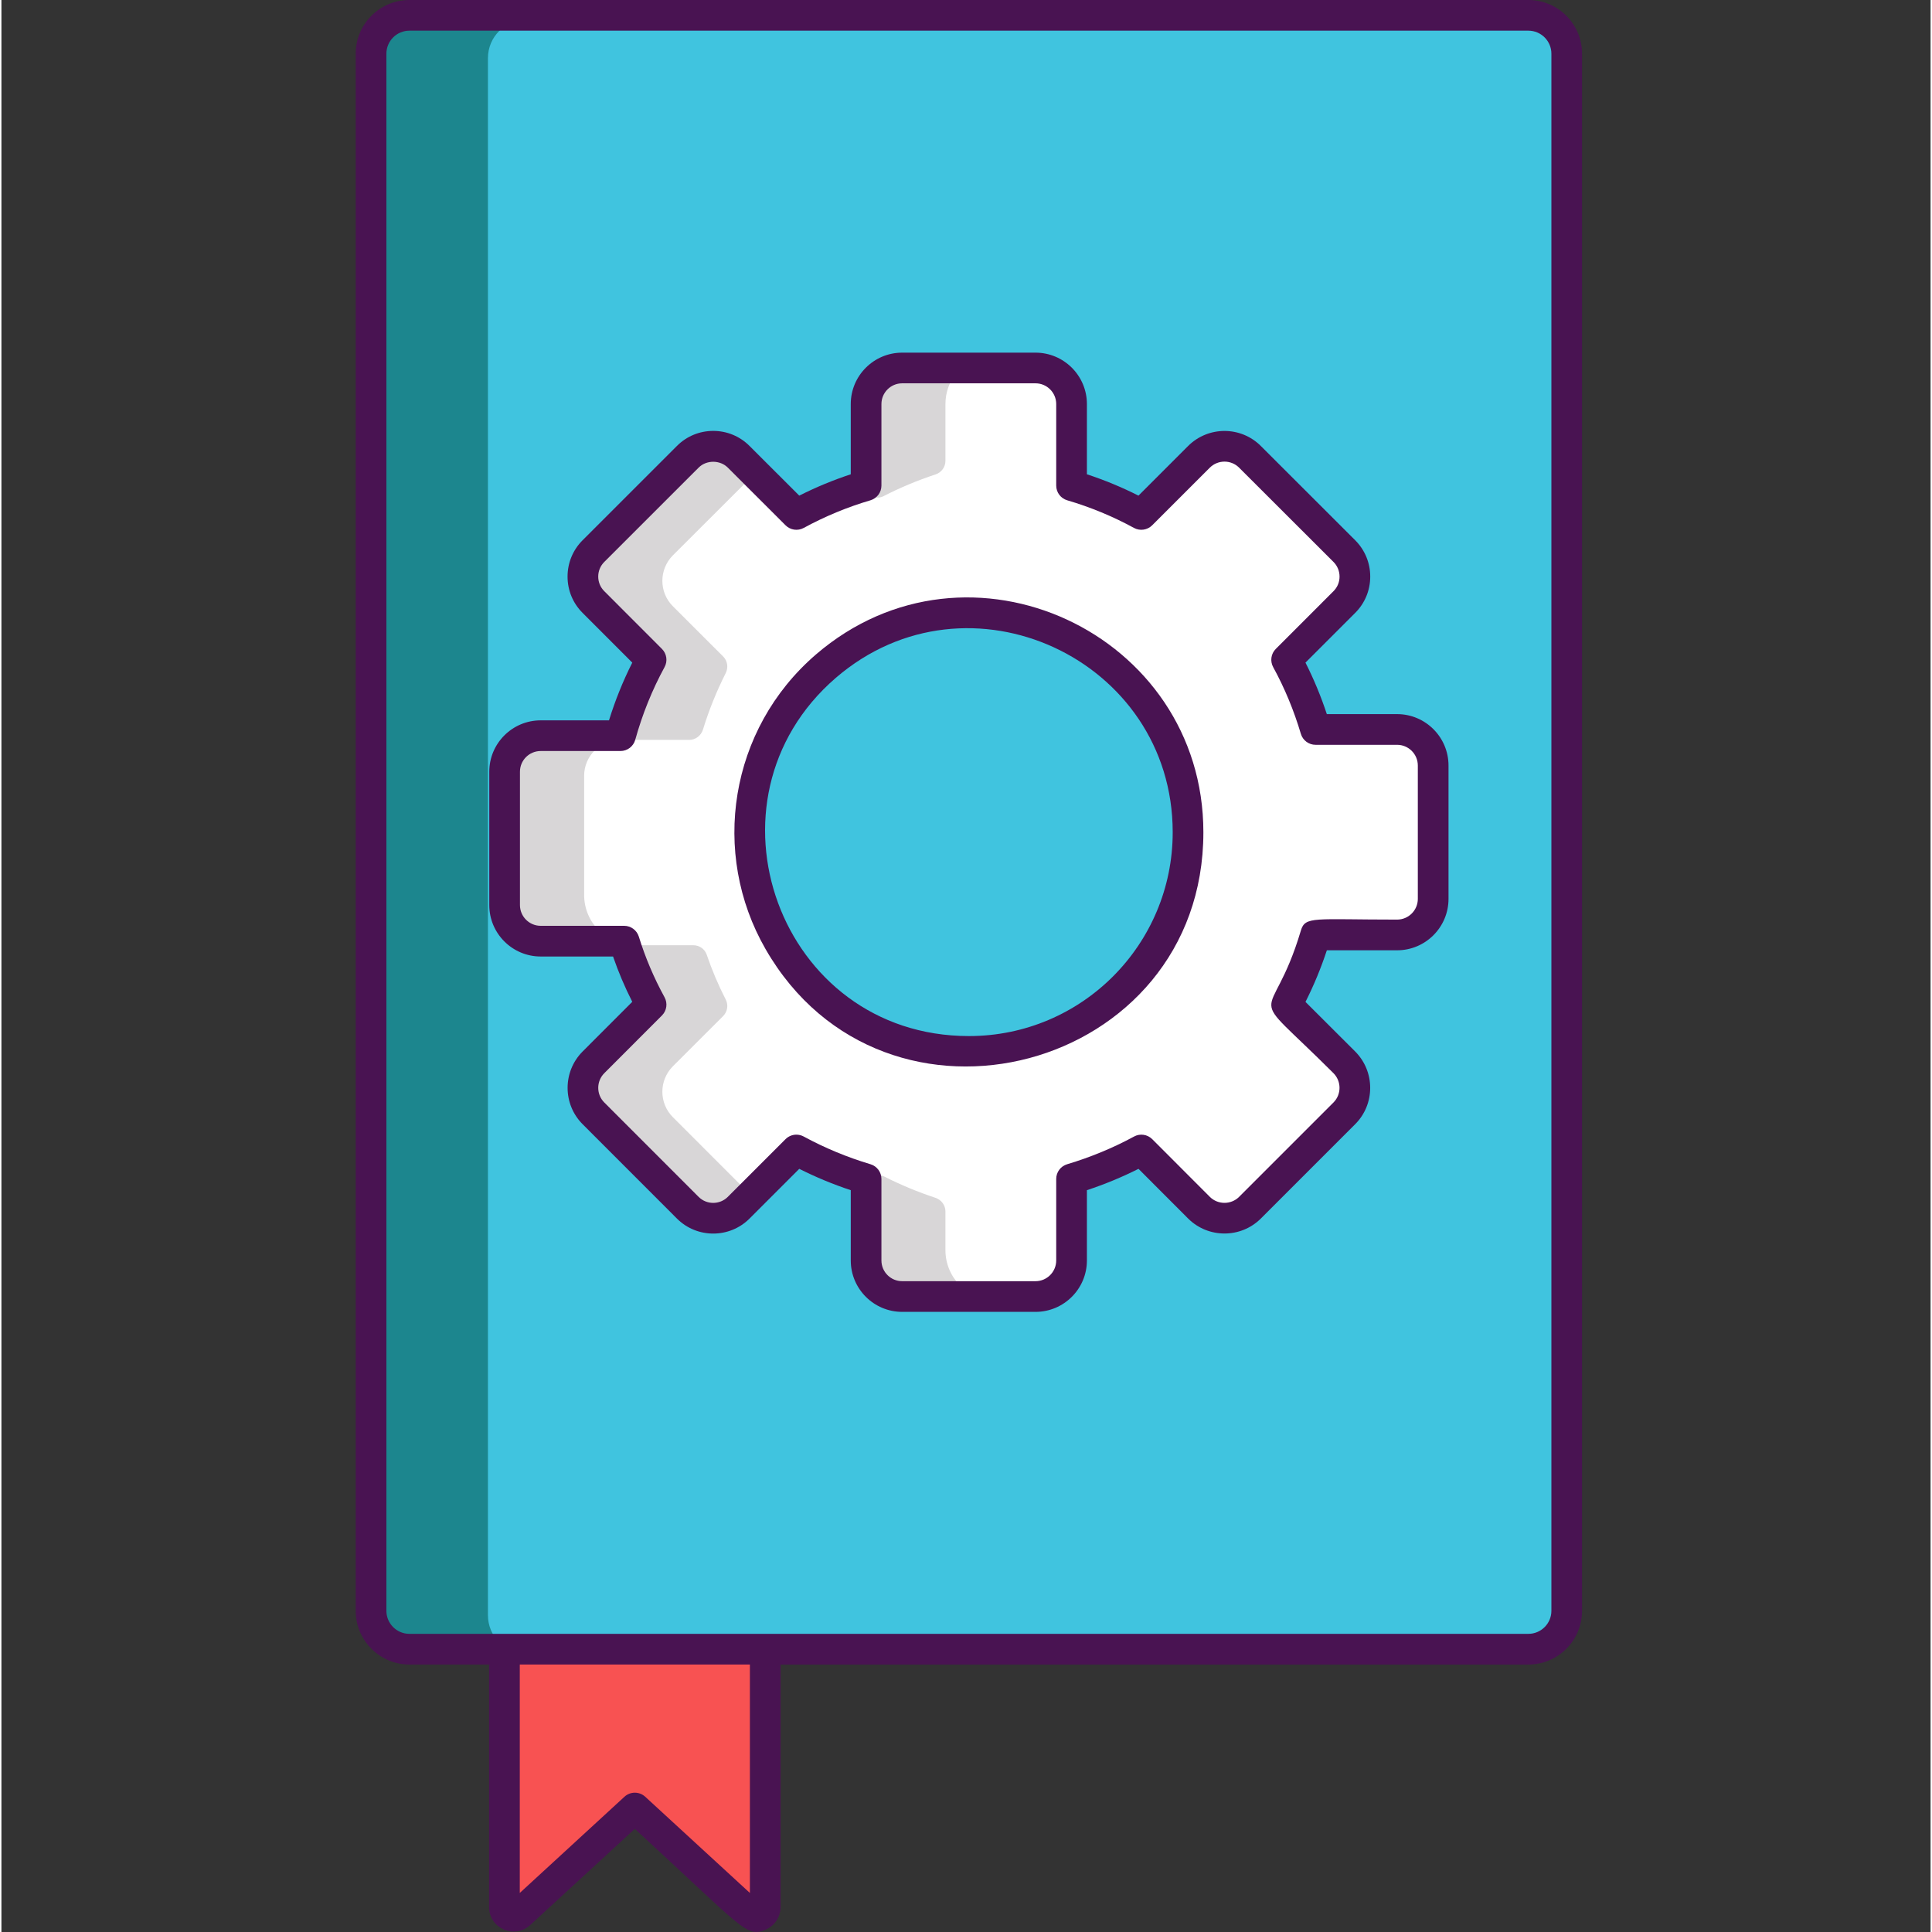
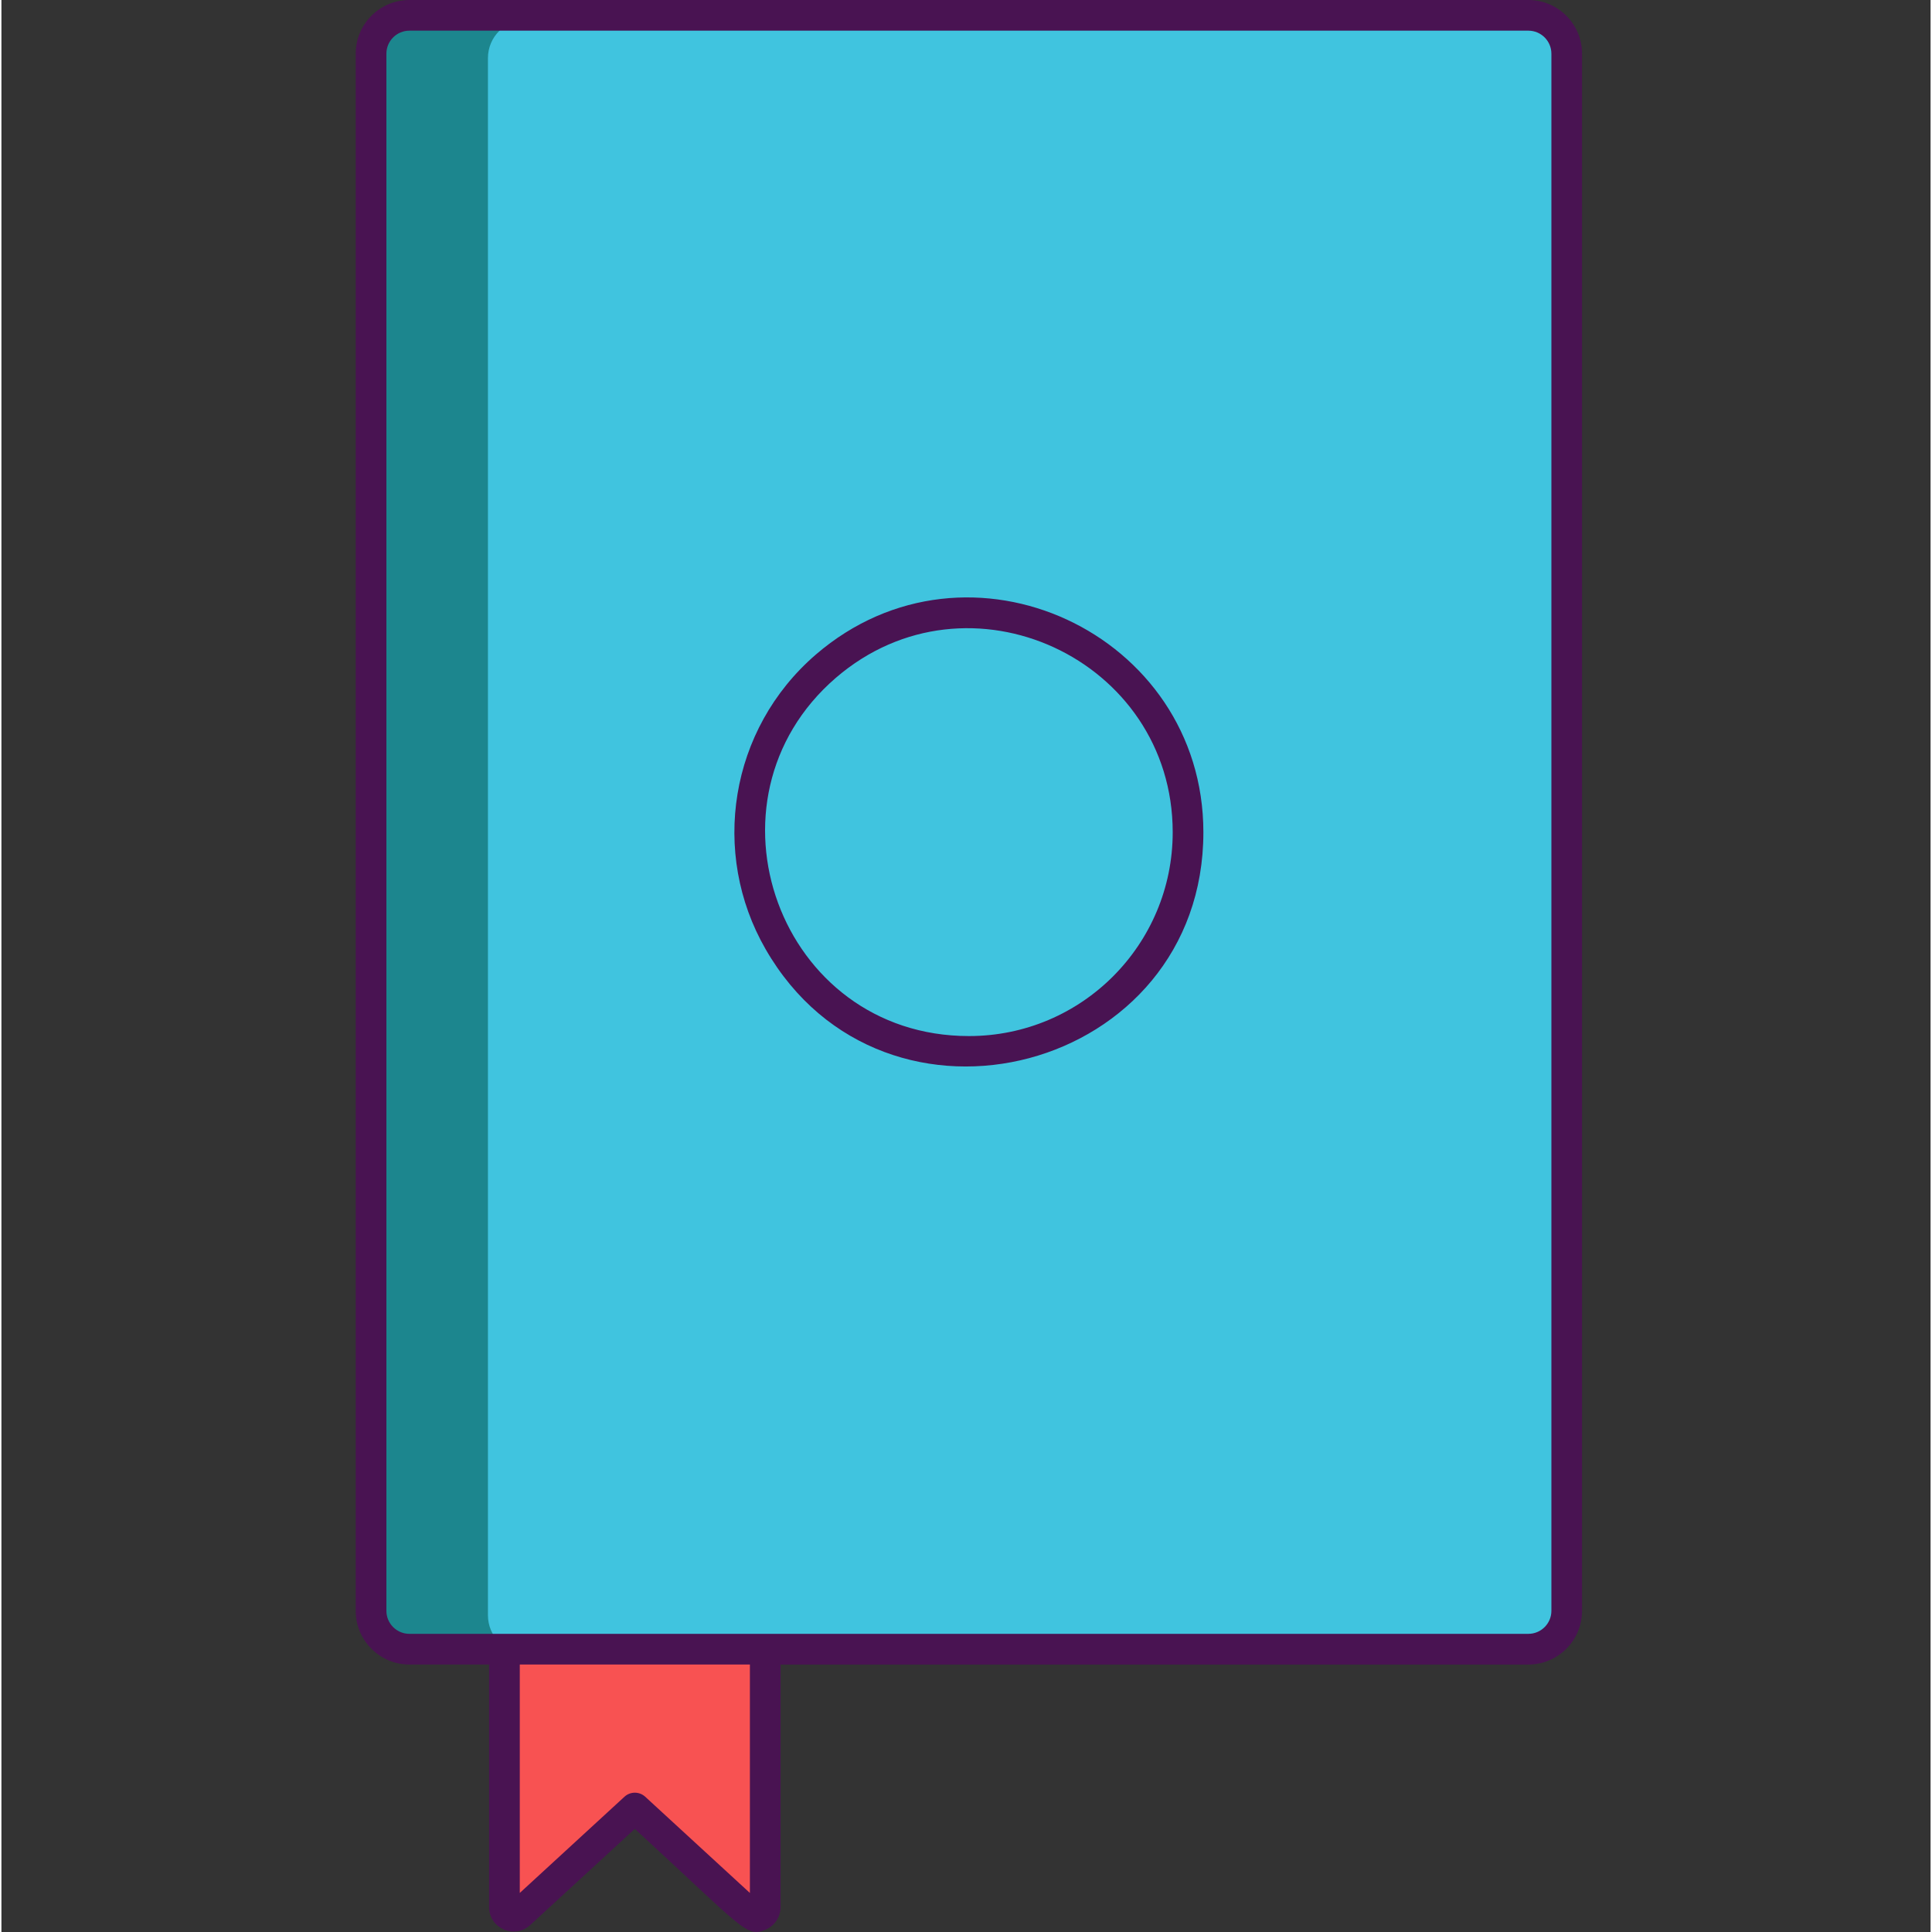
<svg xmlns="http://www.w3.org/2000/svg" height="503pt" viewBox="-92 0 503 503.745" width="503pt">
  <rect x="-92" y="0" width="503" height="503.745" fill="#333333" stroke="none" />
  <path d="m316.133 15.156v406c0 5.52-4.48 10-10 10h-291.762c-5.52 0-10-4.48-10-10v-406c0-5.539 4.48-10 10-10h291.762c5.52 0 10 4.461 10 10zm0 0" fill="#1c868e" />
  <path d="m316.133 15.156v406c0 5.52-4.48 10-10 10h-261.281c-5.52 0-10-4.48-10-10v-406c0-5.539 4.48-10 10-10h261.281c5.52 0 10 4.461 10 10zm0 0" fill="#40c4df" />
  <path d="m73.152 431.148h-34v67.242c0 2.074 2.465 3.156 3.992 1.754l30.008-27.578 30.008 27.578c1.523 1.406 3.992.32 3.992-1.754v-67.242zm0 0" fill="#f85252" />
-   <path d="m271.914 191.277h-21.242c-1.859-6.258-4.359-12.34-7.539-18.16l15.039-15.039c3.66-3.641 3.66-9.602 0-13.281l-20.941-20.898-3.656-3.66c-3.66-3.66-9.602-3.66-13.281 0l-15.02 15.02c-5.84-3.18-11.941-5.68-18.18-7.52v-21.262c0-5.18-4.223-9.379-9.402-9.379h-34.738c-5.199 0-9.402 4.199-9.402 9.379v21.262c-.078.02-.16.039-.238.059-6.16 1.84-12.16 4.32-17.922 7.461l-11.379-11.359-3.66-3.66c-3.66-3.66-9.621-3.66-13.258 0l-24.602 24.559c-3.66 3.68-3.66 9.641 0 13.281l15.039 15.039c-3.457 6.32-6.098 12.961-7.98 19.801h-20.797c-5.203 0-9.402 4.199-9.402 9.359v34.762c0 5.199 4.199 9.418 9.402 9.418h21.758c1.762 5.68 4.102 11.223 7.02 16.539l-15.039 15.023c-3.66 3.68-3.66 9.617 0 13.277l24.602 24.602c3.637 3.66 9.598 3.66 13.258 0l15.039-15.039c4.621 2.52 9.402 4.617 14.301 6.297 1.18.422 2.359.801 3.582 1.16.078.043.18.062.277.082v21.258c0 5.184 4.203 9.402 9.402 9.402h34.738c5.18 0 9.402-4.219 9.402-9.402v-21.258c6.238-1.859 12.359-4.359 18.199-7.539l6.258 6.277 8.742 8.762c3.68 3.66 9.621 3.66 13.281 0l3.656-3.641 20.941-20.961c3.66-3.66 3.66-9.598 0-13.277l-15.039-15c3.18-5.82 5.68-11.941 7.539-18.18h21.242c5.18 0 9.398-4.223 9.398-9.422v-34.738c0-5.203-4.219-9.402-9.398-9.402zm-63 56.879c-4.703 7.559-11.102 13.961-18.66 18.641-8.723 5.379-19 8.5-30 8.5-6.801 0-13.34-1.199-19.402-3.383-6.621-2.379-12.66-5.977-17.898-10.477-4.859-4.203-9.02-9.203-12.242-14.801-4.84-8.402-7.598-18.121-7.598-28.48 0-6.16.98-12.102 2.777-17.641 3.242-10.078 9.223-18.918 17.062-25.68 5.238-4.5 11.277-8.059 17.898-10.441 6.062-2.199 12.602-3.398 19.402-3.398 31.559 0 57.137 25.578 57.137 57.16 0 11-3.098 21.262-8.477 30zm0 0" fill="#d8d6d7" />
-   <path d="m271.914 191.277h-21.242c-1.859-6.258-4.359-12.34-7.539-18.16l15.039-15.039c3.66-3.641 3.66-9.602 0-13.281l-20.941-20.898-3.656-3.66c-3.66-3.66-9.602-3.66-13.281 0l-15.02 15.02c-5.84-3.18-11.941-5.68-18.18-7.52v-21.262c0-5.18-4.223-9.379-9.402-9.379h-20.617c-1.844 2.262-2.941 5.141-2.941 8.281v14.801c0 1.617-1.059 3.039-2.621 3.539-4.641 1.52-9.18 3.418-13.578 5.68-1.18.598-2.602.398-3.543-.52l-1.078-1.082c-6.16 1.84-12.16 4.32-17.922 7.461l-11.379-11.359-20.938 20.898c-3.66 3.68-3.66 9.641 0 13.281l13.117 13.102c1.141 1.16 1.383 2.898.641 4.359-2.398 4.758-4.379 9.68-5.918 14.699-.5 1.578-1.922 2.68-3.582 2.68h-18c-5.18 0-9.398 4.199-9.398 9.359v31.062c0 7.238 5.859 13.117 13.117 13.117h15.34c1.582 0 3 .98 3.5 2.461 1.363 4 3.023 7.922 4.98 11.738.723 1.422.422 3.141-.699 4.281l-13.098 13.082c-3.66 3.68-3.66 9.617 0 13.277l20.938 20.941 11.379-11.379c4.621 2.52 9.402 4.617 14.301 6.297 1.18.422 2.359.801 3.582 1.16l.758-.777c1.141-1.16 2.781-1.461 4.242-.723 4.258 2.16 8.758 4.023 13.258 5.5 1.543.523 2.602 1.922 2.602 3.543v10.078c0 7.242 5.859 13.121 13.121 13.121h10.438c5.18 0 9.402-4.219 9.402-9.402v-21.258c6.238-1.859 12.359-4.359 18.199-7.539l6.258 6.277 8.742 8.762c3.68 3.66 9.621 3.66 13.281 0l3.656-3.641 20.941-20.961c3.66-3.66 3.66-9.598 0-13.277l-15.039-15c3.18-5.82 5.68-11.941 7.539-18.18h21.242c5.18 0 9.398-4.223 9.398-9.422v-34.738c0-5.203-4.219-9.402-9.398-9.402zm-63 56.879c-4.703 7.559-11.102 13.961-18.66 18.641-8.723 5.379-19 8.5-30 8.5-6.801 0-13.34-1.199-19.402-3.383-6.621-2.379-12.66-5.977-17.898-10.477-4.859-4.203-9.02-9.203-12.242-14.801-4.84-8.402-7.598-18.121-7.598-28.48 0-6.16.98-12.102 2.777-17.641 3.242-10.078 9.223-18.918 17.062-25.68 5.238-4.5 11.277-8.059 17.898-10.441 6.062-2.199 12.602-3.398 19.402-3.398 31.559 0 57.137 25.578 57.137 57.16 0 11-3.098 21.262-8.477 30zm0 0" fill="#fff" />
  <g fill="#491352">
    <path d="m306.133 0h-291.762c-7.719 0-14 6.281-14 14v406.004c0 7.719 6.281 14 14 14h20.777v63.242c0 5.543 6.621 8.453 10.703 4.699l27.297-25.09c28.453 26.148 29.082 28.473 34.188 26.238 2.316-1.02 3.812-3.312 3.812-5.848v-63.238h194.98c7.719 0 14-6.281 14-14v-406.008c.004-7.719-6.277-14-13.996-14zm-202.984 493.562-27.289-25.086c-1.531-1.406-3.883-1.406-5.414 0l-27.293 25.086v-59.559h60v59.559zm208.984-73.559c0 3.309-2.691 6-6 6-17.477 0-282.035 0-291.758 0-3.309 0-6-2.691-6-6v-406.004c0-3.309 2.691-6 6-6h291.758c3.309 0 6 2.691 6 6zm0 0" />
    <path d="m120.344 170.672c-22.574 19.477-27.496 51.801-13.102 76.801 31.047 54.02 114.152 31.941 114.152-30.469 0-51.82-61.219-80.613-101.051-46.332zm39.914 99.469c-49.5 0-71.664-61.512-34.691-93.41 34.523-29.715 87.828-4.875 87.828 40.273 0 29.203-23.621 53.137-53.137 53.137zm0 0" />
-     <path d="m271.906 186.199h-18.324c-1.531-4.645-3.395-9.141-5.57-13.43l12.957-12.957c2.531-2.52 3.926-5.879 3.93-9.461.004-3.586-1.391-6.957-3.926-9.492l-24.605-24.578c-5.211-5.215-13.711-5.219-18.949 0l-12.949 12.949c-4.316-2.184-8.82-4.043-13.445-5.566v-18.312c0-7.391-6.012-13.402-13.402-13.402h-34.77c-7.391 0-13.402 6.012-13.402 13.402v18.316c-4.586 1.508-9.082 3.371-13.426 5.562l-12.961-12.945c-2.523-2.535-5.887-3.93-9.469-3.93-3.586 0-6.953 1.395-9.469 3.922l-24.594 24.586c-2.531 2.531-3.926 5.902-3.922 9.492 0 3.578 1.398 6.938 3.922 9.453l12.953 12.965c-2.426 4.805-4.457 9.848-6.07 15.051h-17.812c-7.391 0-13.402 6.004-13.402 13.387v34.785c0 7.391 6.012 13.402 13.402 13.402h18.871c1.387 4.027 3.062 7.98 5.008 11.812l-12.953 12.965c-5.211 5.23-5.207 13.727.004 18.941l24.594 24.609c5.219 5.223 13.715 5.219 18.934 0l12.965-12.965c4.305 2.168 8.801 4.035 13.426 5.566v18.328c0 7.391 6.012 13.402 13.402 13.402h34.773c7.387 0 13.398-6.012 13.398-13.402v-18.328c4.652-1.539 9.156-3.402 13.453-5.566l12.953 12.973c5.23 5.191 13.723 5.188 18.938-.008l24.609-24.609c5.211-5.211 5.215-13.711-.004-18.949l-12.957-12.934c2.172-4.297 4.039-8.801 5.57-13.457h18.324c7.387 0 13.398-6.012 13.398-13.402v-34.77c0-7.395-6.012-13.406-13.402-13.406zm5.402 48.172c0 2.98-2.426 5.402-5.402 5.402-21.688 0-23.961-.953-25.094 2.863-7.852 26.43-15.535 13.191 8.5 37.18 2.105 2.113 2.105 5.543.004 7.641l-24.602 24.602c-2.102 2.098-5.535 2.094-7.633.008l-15.02-15.043c-1.258-1.254-3.188-1.539-4.742-.688-5.457 2.965-11.32 5.395-17.441 7.223-1.695.508-2.855 2.066-2.855 3.832v21.262c0 2.977-2.422 5.402-5.398 5.402h-34.773c-2.977 0-5.402-2.422-5.402-5.402v-21.262c0-1.766-1.16-3.324-2.852-3.832-6.078-1.816-11.934-4.246-17.41-7.223-.602-.328-1.258-.488-1.91-.488-1.035 0-2.062.402-2.832 1.172l-15.047 15.047c-2.102 2.098-5.52 2.098-7.617 0l-24.594-24.609c-2.102-2.102-2.098-5.527 0-7.637l15.031-15.047c1.258-1.254 1.535-3.191.68-4.75-2.773-5.059-5.031-10.375-6.703-15.809-.52-1.676-2.07-2.82-3.824-2.82h-21.77c-2.98 0-5.402-2.426-5.402-5.402v-34.785c0-2.973 2.422-5.387 5.402-5.387h20.805c1.797 0 3.375-1.203 3.855-2.934 1.836-6.637 4.406-13.012 7.641-18.949.852-1.559.57-3.488-.684-4.742l-15.035-15.055c-1.016-1.008-1.574-2.359-1.578-3.801 0-1.449.562-2.805 1.582-3.824l24.598-24.586c2.023-2.035 5.578-2.043 7.617.004l15.047 15.031c1.254 1.254 3.184 1.531 4.738.684 5.547-3.016 11.402-5.441 17.395-7.203 1.699-.5 2.867-2.062 2.867-3.836v-21.262c0-2.977 2.422-5.402 5.402-5.402h34.773c2.977 0 5.398 2.422 5.398 5.402v21.262c0 1.773 1.168 3.336 2.871 3.836 6.062 1.781 11.918 4.207 17.406 7.203 1.551.848 3.488.57 4.742-.684l15.027-15.023c2.113-2.105 5.539-2.109 7.641-.004l24.605 24.578c1.023 1.02 1.582 2.379 1.582 3.828 0 1.441-.559 2.789-1.582 3.805l-15.043 15.047c-1.258 1.258-1.531 3.191-.68 4.75 2.98 5.438 5.406 11.289 7.219 17.395.504 1.695 2.062 2.859 3.832 2.859h21.262c2.977 0 5.402 2.422 5.402 5.402zm0 0" />
  </g>
</svg>